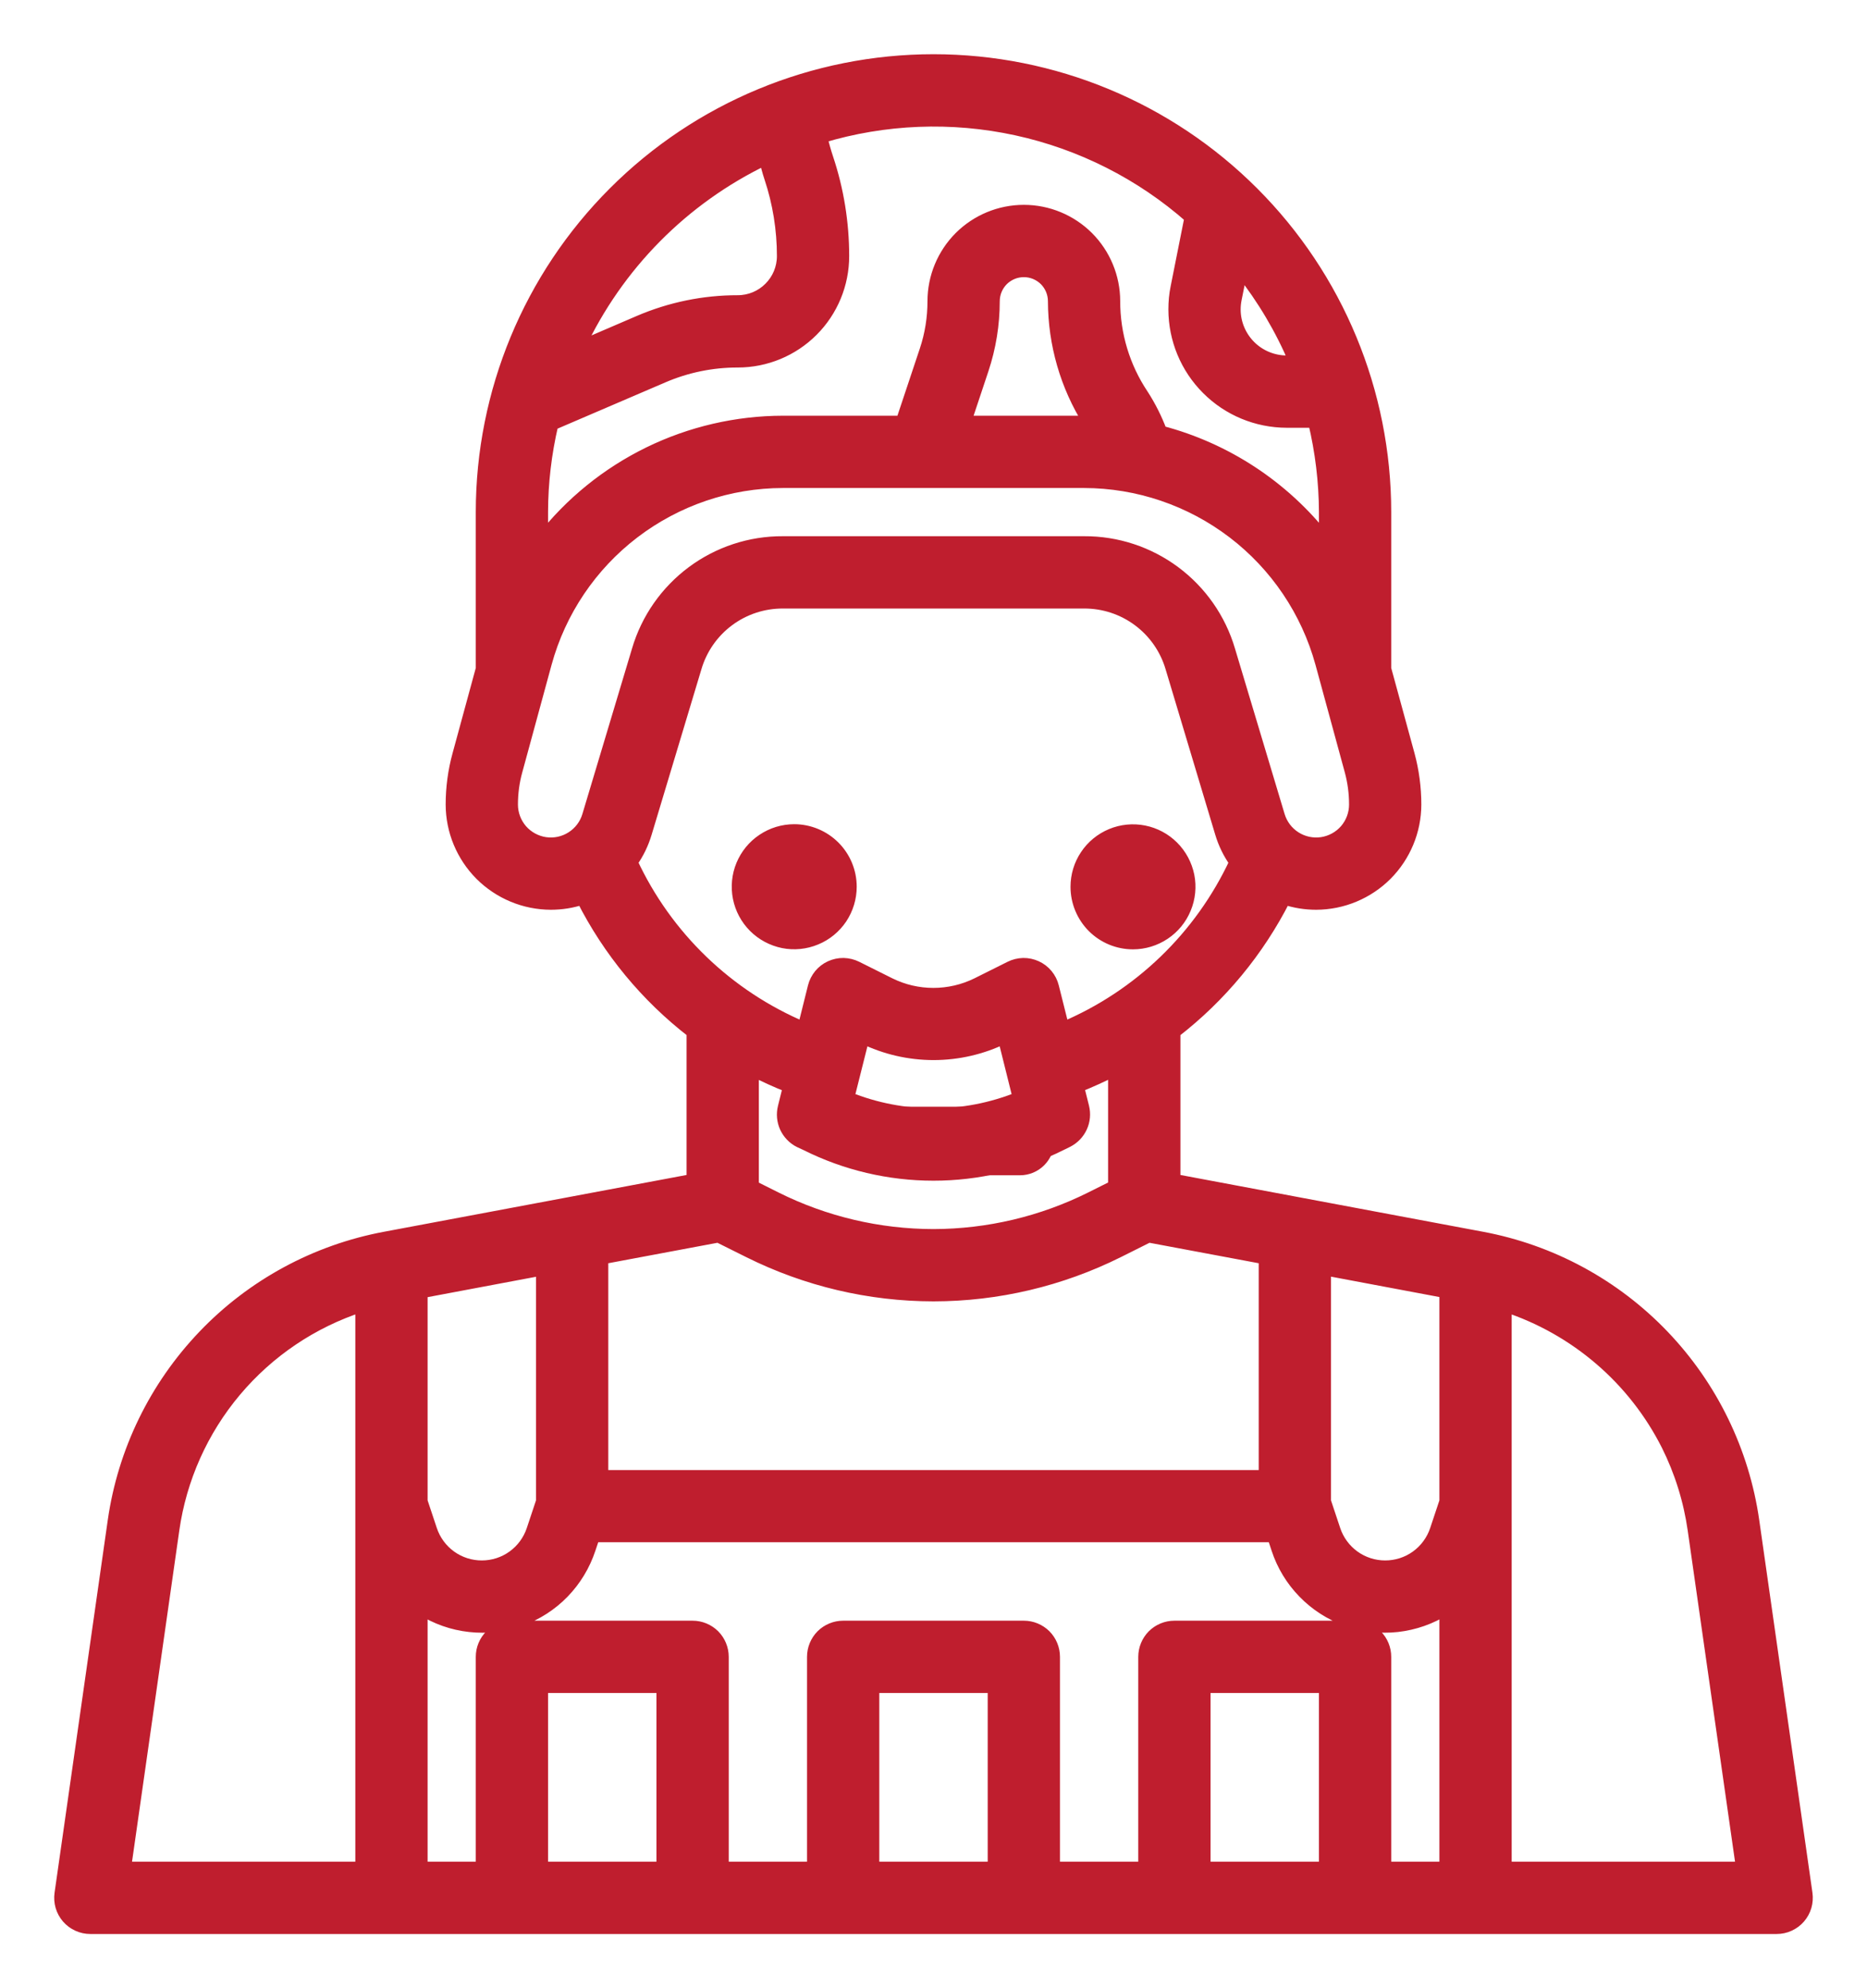
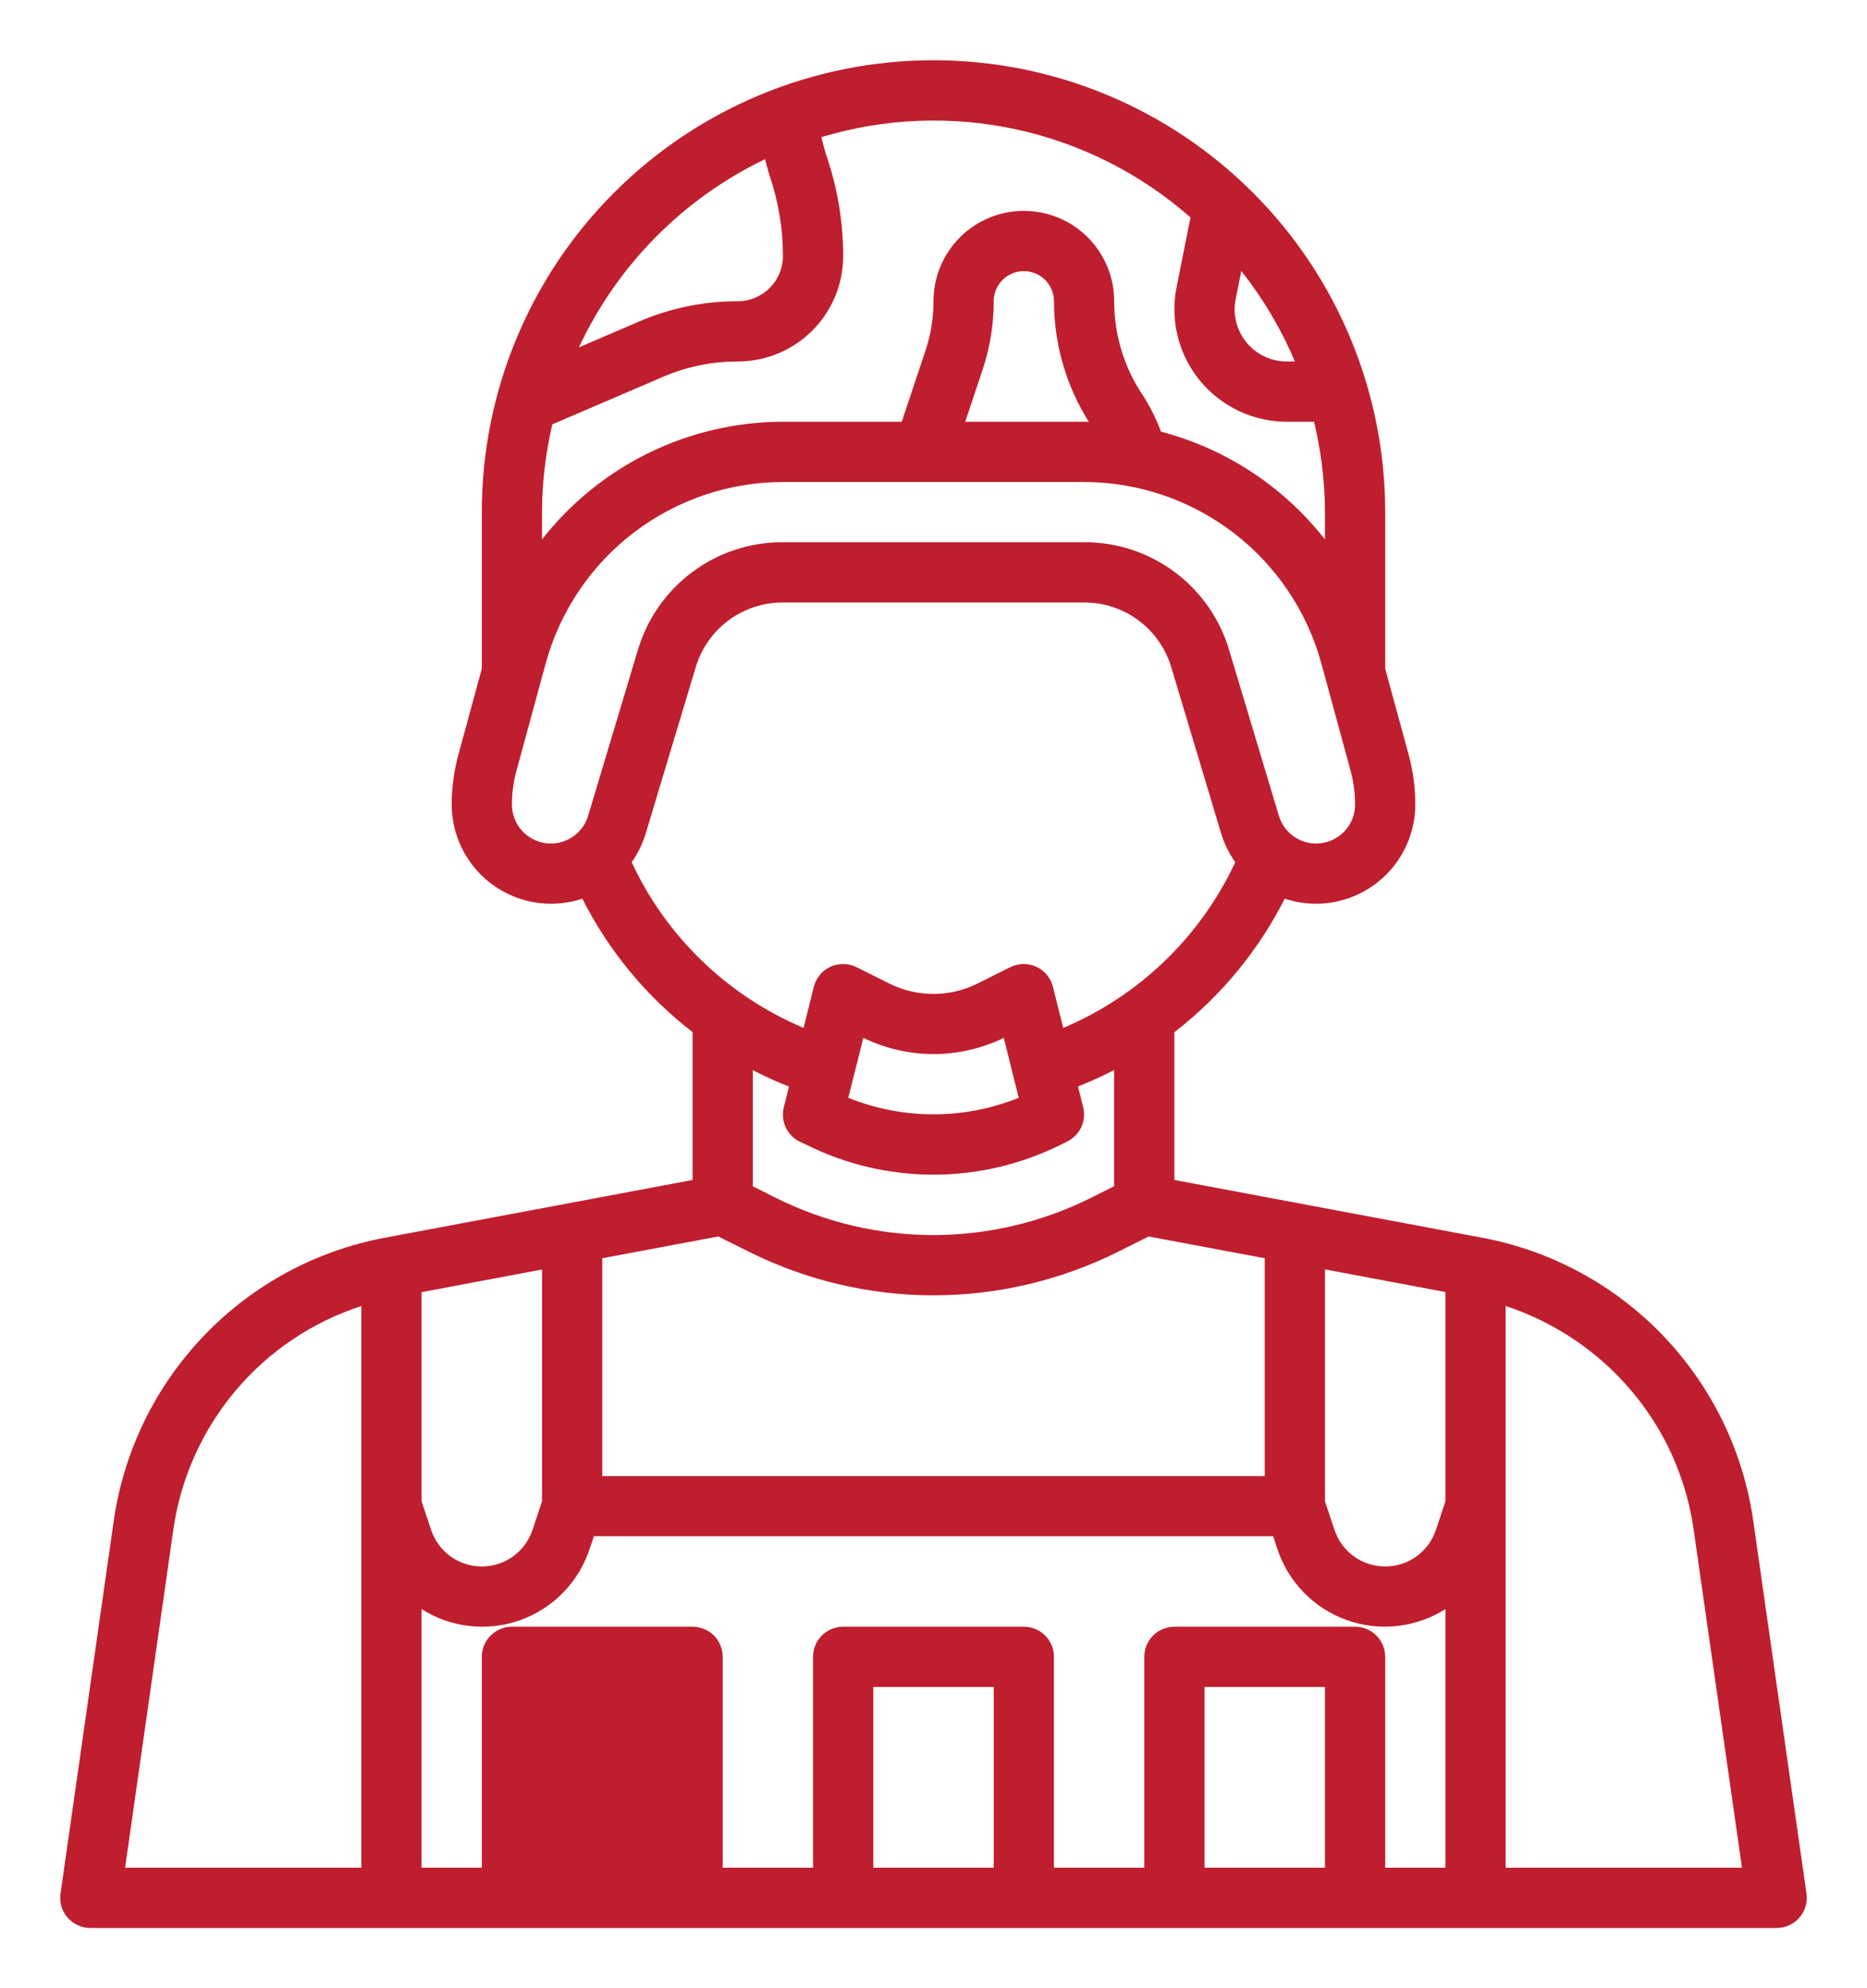
<svg xmlns="http://www.w3.org/2000/svg" width="31" height="33" viewBox="0 0 31 33" fill="none">
  <mask id="path-1-outside-1_1_225" maskUnits="userSpaceOnUse" x="0" y="0" width="31" height="33" fill="black">
-     <rect fill="white" width="31" height="33" />
-     <path d="M6.393 20.543C5.244 20.758 4.192 21.327 3.385 22.171C2.577 23.015 2.053 24.09 1.888 25.247L1.005 31.429C0.995 31.5 1 31.572 1.02 31.641C1.04 31.71 1.075 31.773 1.122 31.828C1.169 31.882 1.227 31.925 1.292 31.955C1.358 31.985 1.428 32 1.5 32H29.5C29.572 32 29.643 31.985 29.708 31.955C29.773 31.925 29.831 31.882 29.878 31.828C29.925 31.773 29.96 31.71 29.98 31.641C30 31.572 30.005 31.5 29.995 31.429L29.112 25.247C28.947 24.09 28.424 23.015 27.616 22.171C26.808 21.327 25.756 20.758 24.608 20.543L19.5 19.585V17.132C20.268 16.539 20.893 15.782 21.332 14.916C21.5 14.972 21.676 15 21.854 15C22.29 14.999 22.708 14.825 23.017 14.517C23.325 14.208 23.499 13.79 23.5 13.354C23.5 13.075 23.463 12.797 23.39 12.527L23 11.1V8.5C23 6.511 22.21 4.603 20.803 3.197C19.397 1.79 17.489 1 15.5 1C13.511 1 11.603 1.79 10.197 3.197C8.79 4.603 8 6.511 8 8.5V11.1L7.611 12.528C7.537 12.797 7.5 13.075 7.5 13.354C7.501 13.79 7.675 14.208 7.983 14.517C8.292 14.825 8.71 14.999 9.147 15C9.324 15 9.5 14.972 9.669 14.916C10.107 15.782 10.732 16.539 11.5 17.131V19.585L6.393 20.543ZM12.435 20.776C13.387 21.251 14.436 21.499 15.5 21.5C16.563 21.499 17.612 21.251 18.564 20.777L19.072 20.523L21 20.884V24.5H10V20.884L11.927 20.523L12.435 20.776ZM22 31H20V28H22V31ZM22.854 27.146C22.808 27.1 22.752 27.063 22.692 27.038C22.631 27.013 22.566 27 22.5 27H19.5C19.367 27 19.24 27.053 19.146 27.146C19.053 27.24 19 27.367 19 27.5V31H17.5V27.5C17.5 27.367 17.447 27.24 17.354 27.146C17.26 27.053 17.133 27 17 27H14C13.867 27 13.74 27.053 13.646 27.146C13.553 27.24 13.5 27.367 13.5 27.5V31H12V27.5C12 27.367 11.947 27.24 11.854 27.146C11.76 27.053 11.633 27 11.5 27H8.5C8.367 27 8.24 27.053 8.147 27.146C8.053 27.24 8 27.367 8 27.5V31H7V26.707C7.241 26.861 7.515 26.957 7.799 26.988C8.083 27.02 8.371 26.986 8.64 26.89C8.909 26.793 9.153 26.637 9.352 26.432C9.551 26.227 9.701 25.979 9.791 25.707L9.861 25.498H21.14L21.209 25.707C21.298 25.979 21.448 26.226 21.648 26.431C21.847 26.636 22.091 26.793 22.36 26.889C22.629 26.986 22.917 27.019 23.201 26.988C23.485 26.956 23.759 26.86 24 26.707V31H23V27.5C23 27.367 22.948 27.24 22.854 27.146ZM16.5 31H14.5V28H16.5V31ZM11 31H9V28H11V31ZM9 24.919L8.842 25.393C8.783 25.57 8.67 25.724 8.519 25.833C8.368 25.942 8.186 26 8 26C7.814 26 7.632 25.942 7.481 25.833C7.33 25.724 7.217 25.57 7.158 25.393L7 24.919V21.447L9 21.071V24.919ZM24 24.919L23.842 25.393C23.783 25.57 23.67 25.724 23.519 25.833C23.368 25.942 23.186 26 23 26C22.814 26 22.632 25.942 22.481 25.833C22.33 25.724 22.217 25.57 22.158 25.393L22 24.919V21.069L24 21.445V24.919ZM2.878 25.389C2.999 24.54 3.356 23.742 3.908 23.086C4.46 22.43 5.184 21.942 6 21.677V31H2.077L2.878 25.389ZM27.684 23.985C27.904 24.426 28.052 24.9 28.122 25.389L28.924 31H25V21.677C25.577 21.866 26.111 22.168 26.572 22.564C27.032 22.959 27.41 23.442 27.684 23.985ZM20.517 4.965L20.611 4.497C20.973 4.956 21.273 5.461 21.5 6H21.366C21.137 6 20.916 5.909 20.754 5.747C20.592 5.585 20.5 5.365 20.5 5.136C20.5 5.078 20.506 5.021 20.517 4.965ZM19.767 3.61L19.536 4.769C19.511 4.889 19.5 5.012 19.5 5.136C19.501 5.63 19.697 6.104 20.047 6.453C20.396 6.803 20.87 6.999 21.365 7H21.819C21.937 7.491 21.998 7.995 22 8.5V8.954C21.312 8.076 20.356 7.448 19.278 7.165C19.198 6.951 19.095 6.746 18.971 6.554C18.663 6.094 18.5 5.553 18.5 5C18.5 4.602 18.342 4.221 18.061 3.939C17.779 3.658 17.398 3.5 17 3.5C16.602 3.5 16.221 3.658 15.939 3.939C15.658 4.221 15.5 4.602 15.5 5C15.5 5.277 15.456 5.553 15.368 5.816L14.973 7H13C12.229 7.001 11.468 7.178 10.775 7.516C10.082 7.855 9.475 8.346 9 8.954V8.5C9.001 8.009 9.059 7.52 9.171 7.043L11.008 6.255C11.4 6.086 11.823 5.999 12.25 6C12.714 6 13.159 5.816 13.488 5.487C13.816 5.159 14 4.714 14 4.25C14 3.7 13.912 3.153 13.738 2.631C13.699 2.514 13.666 2.396 13.638 2.276C14.689 1.959 15.803 1.915 16.876 2.148C17.948 2.381 18.944 2.884 19.768 3.61H19.767ZM18.078 7.003C18.052 7.003 18.028 7 17.999 7H16.027L16.316 6.133C16.438 5.767 16.5 5.385 16.5 5C16.5 4.867 16.553 4.74 16.646 4.646C16.74 4.553 16.867 4.5 17 4.5C17.133 4.5 17.26 4.553 17.354 4.646C17.447 4.74 17.5 4.867 17.5 5C17.502 5.709 17.702 6.403 18.079 7.003H18.078ZM12.703 2.642C12.73 2.744 12.755 2.847 12.789 2.947C12.929 3.367 13 3.807 13 4.25C13 4.449 12.921 4.64 12.78 4.78C12.64 4.921 12.449 5 12.25 5C11.688 4.999 11.131 5.114 10.615 5.335L9.612 5.766C10.251 4.399 11.343 3.295 12.703 2.642ZM8.5 13.354C8.5 13.164 8.525 12.974 8.576 12.791L9.062 11.008C9.298 10.145 9.812 9.383 10.523 8.84C11.235 8.297 12.105 8.001 13 8H18C18.895 8.001 19.765 8.297 20.477 8.84C21.188 9.383 21.702 10.145 21.939 11.008L22.425 12.791C22.475 12.974 22.5 13.164 22.5 13.354C22.5 13.509 22.444 13.659 22.343 13.777C22.241 13.894 22.101 13.971 21.947 13.994C21.794 14.016 21.637 13.983 21.506 13.899C21.375 13.816 21.279 13.688 21.234 13.539L20.41 10.793C20.257 10.273 19.939 9.818 19.504 9.494C19.07 9.171 18.542 8.997 18 9H13C12.458 8.997 11.93 9.171 11.496 9.494C11.061 9.818 10.743 10.273 10.59 10.793L9.766 13.539C9.722 13.688 9.625 13.816 9.494 13.899C9.363 13.983 9.207 14.016 9.053 13.994C8.899 13.971 8.759 13.894 8.657 13.777C8.556 13.659 8.5 13.509 8.5 13.354ZM10.488 14.311C10.593 14.164 10.672 14 10.724 13.826L11.55 11.081C11.642 10.768 11.833 10.493 12.095 10.298C12.356 10.103 12.674 9.999 13 10H18C18.326 9.999 18.644 10.103 18.905 10.298C19.167 10.493 19.358 10.768 19.45 11.081L20.274 13.826C20.326 14 20.406 14.164 20.511 14.311C19.932 15.55 18.914 16.531 17.654 17.061L17.483 16.379C17.465 16.306 17.431 16.239 17.383 16.181C17.335 16.123 17.275 16.077 17.207 16.046C17.139 16.015 17.065 15.999 16.99 16C16.915 16.002 16.841 16.02 16.775 16.053L16.222 16.329C15.996 16.44 15.749 16.497 15.498 16.497C15.247 16.497 15 16.44 14.775 16.329L14.222 16.053C14.155 16.02 14.081 16.002 14.006 16C13.931 15.999 13.857 16.015 13.789 16.046C13.721 16.077 13.661 16.123 13.613 16.181C13.566 16.239 13.531 16.306 13.513 16.379L13.343 17.061C12.083 16.53 11.065 15.55 10.488 14.311ZM16.915 18.221C16.007 18.587 14.993 18.587 14.085 18.221L14.335 17.226C14.698 17.403 15.097 17.495 15.501 17.495C15.905 17.495 16.304 17.403 16.667 17.226L16.915 18.221ZM13.1 18.035L13.015 18.378C12.987 18.489 12.998 18.605 13.045 18.709C13.093 18.812 13.174 18.897 13.276 18.948L13.382 18.997C14.039 19.326 14.764 19.497 15.5 19.497C16.235 19.497 16.96 19.326 17.618 18.997L17.724 18.945C17.826 18.893 17.907 18.809 17.954 18.706C18.002 18.603 18.012 18.486 17.985 18.376L17.899 18.033C18.104 17.952 18.304 17.861 18.499 17.761V19.689L18.117 19.88C17.304 20.286 16.409 20.498 15.5 20.5C14.592 20.499 13.696 20.288 12.884 19.883L12.5 19.691V17.763C12.695 17.863 12.895 17.954 13.1 18.035Z" />
-   </mask>
-   <path d="M6.393 20.543C5.244 20.758 4.192 21.327 3.385 22.171C2.577 23.015 2.053 24.09 1.888 25.247L1.005 31.429C0.995 31.5 1 31.572 1.02 31.641C1.04 31.71 1.075 31.773 1.122 31.828C1.169 31.882 1.227 31.925 1.292 31.955C1.358 31.985 1.428 32 1.5 32H29.5C29.572 32 29.643 31.985 29.708 31.955C29.773 31.925 29.831 31.882 29.878 31.828C29.925 31.773 29.96 31.71 29.98 31.641C30 31.572 30.005 31.5 29.995 31.429L29.112 25.247C28.947 24.09 28.424 23.015 27.616 22.171C26.808 21.327 25.756 20.758 24.608 20.543L19.5 19.585V17.132C20.268 16.539 20.893 15.782 21.332 14.916C21.5 14.972 21.676 15 21.854 15C22.29 14.999 22.708 14.825 23.017 14.517C23.325 14.208 23.499 13.79 23.5 13.354C23.5 13.075 23.463 12.797 23.39 12.527L23 11.1V8.5C23 6.511 22.21 4.603 20.803 3.197C19.397 1.79 17.489 1 15.5 1C13.511 1 11.603 1.79 10.197 3.197C8.79 4.603 8 6.511 8 8.5V11.1L7.611 12.528C7.537 12.797 7.5 13.075 7.5 13.354C7.501 13.79 7.675 14.208 7.983 14.517C8.292 14.825 8.71 14.999 9.147 15C9.324 15 9.5 14.972 9.669 14.916C10.107 15.782 10.732 16.539 11.5 17.131V19.585L6.393 20.543ZM12.435 20.776C13.387 21.251 14.436 21.499 15.5 21.5C16.563 21.499 17.612 21.251 18.564 20.777L19.072 20.523L21 20.884V24.5H10V20.884L11.927 20.523L12.435 20.776ZM22 31H20V28H22V31ZM22.854 27.146C22.808 27.1 22.752 27.063 22.692 27.038C22.631 27.013 22.566 27 22.5 27H19.5C19.367 27 19.24 27.053 19.146 27.146C19.053 27.24 19 27.367 19 27.5V31H17.5V27.5C17.5 27.367 17.447 27.24 17.354 27.146C17.26 27.053 17.133 27 17 27H14C13.867 27 13.74 27.053 13.646 27.146C13.553 27.24 13.5 27.367 13.5 27.5V31H12V27.5C12 27.367 11.947 27.24 11.854 27.146C11.76 27.053 11.633 27 11.5 27H8.5C8.367 27 8.24 27.053 8.147 27.146C8.053 27.24 8 27.367 8 27.5V31H7V26.707C7.241 26.861 7.515 26.957 7.799 26.988C8.083 27.02 8.371 26.986 8.64 26.89C8.909 26.793 9.153 26.637 9.352 26.432C9.551 26.227 9.701 25.979 9.791 25.707L9.861 25.498H21.14L21.209 25.707C21.298 25.979 21.448 26.226 21.648 26.431C21.847 26.636 22.091 26.793 22.36 26.889C22.629 26.986 22.917 27.019 23.201 26.988C23.485 26.956 23.759 26.86 24 26.707V31H23V27.5C23 27.367 22.948 27.24 22.854 27.146ZM16.5 31H14.5V28H16.5V31ZM11 31H9V28H11V31ZM9 24.919L8.842 25.393C8.783 25.57 8.67 25.724 8.519 25.833C8.368 25.942 8.186 26 8 26C7.814 26 7.632 25.942 7.481 25.833C7.33 25.724 7.217 25.57 7.158 25.393L7 24.919V21.447L9 21.071V24.919ZM24 24.919L23.842 25.393C23.783 25.57 23.67 25.724 23.519 25.833C23.368 25.942 23.186 26 23 26C22.814 26 22.632 25.942 22.481 25.833C22.33 25.724 22.217 25.57 22.158 25.393L22 24.919V21.069L24 21.445V24.919ZM2.878 25.389C2.999 24.54 3.356 23.742 3.908 23.086C4.46 22.43 5.184 21.942 6 21.677V31H2.077L2.878 25.389ZM27.684 23.985C27.904 24.426 28.052 24.9 28.122 25.389L28.924 31H25V21.677C25.577 21.866 26.111 22.168 26.572 22.564C27.032 22.959 27.41 23.442 27.684 23.985ZM20.517 4.965L20.611 4.497C20.973 4.956 21.273 5.461 21.5 6H21.366C21.137 6 20.916 5.909 20.754 5.747C20.592 5.585 20.5 5.365 20.5 5.136C20.5 5.078 20.506 5.021 20.517 4.965ZM19.767 3.61L19.536 4.769C19.511 4.889 19.5 5.012 19.5 5.136C19.501 5.63 19.697 6.104 20.047 6.453C20.396 6.803 20.87 6.999 21.365 7H21.819C21.937 7.491 21.998 7.995 22 8.5V8.954C21.312 8.076 20.356 7.448 19.278 7.165C19.198 6.951 19.095 6.746 18.971 6.554C18.663 6.094 18.5 5.553 18.5 5C18.5 4.602 18.342 4.221 18.061 3.939C17.779 3.658 17.398 3.5 17 3.5C16.602 3.5 16.221 3.658 15.939 3.939C15.658 4.221 15.5 4.602 15.5 5C15.5 5.277 15.456 5.553 15.368 5.816L14.973 7H13C12.229 7.001 11.468 7.178 10.775 7.516C10.082 7.855 9.475 8.346 9 8.954V8.5C9.001 8.009 9.059 7.52 9.171 7.043L11.008 6.255C11.4 6.086 11.823 5.999 12.25 6C12.714 6 13.159 5.816 13.488 5.487C13.816 5.159 14 4.714 14 4.25C14 3.7 13.912 3.153 13.738 2.631C13.699 2.514 13.666 2.396 13.638 2.276C14.689 1.959 15.803 1.915 16.876 2.148C17.948 2.381 18.944 2.884 19.768 3.61H19.767ZM18.078 7.003C18.052 7.003 18.028 7 17.999 7H16.027L16.316 6.133C16.438 5.767 16.5 5.385 16.5 5C16.5 4.867 16.553 4.74 16.646 4.646C16.74 4.553 16.867 4.5 17 4.5C17.133 4.5 17.26 4.553 17.354 4.646C17.447 4.74 17.5 4.867 17.5 5C17.502 5.709 17.702 6.403 18.079 7.003H18.078ZM12.703 2.642C12.73 2.744 12.755 2.847 12.789 2.947C12.929 3.367 13 3.807 13 4.25C13 4.449 12.921 4.64 12.78 4.78C12.64 4.921 12.449 5 12.25 5C11.688 4.999 11.131 5.114 10.615 5.335L9.612 5.766C10.251 4.399 11.343 3.295 12.703 2.642ZM8.5 13.354C8.5 13.164 8.525 12.974 8.576 12.791L9.062 11.008C9.298 10.145 9.812 9.383 10.523 8.84C11.235 8.297 12.105 8.001 13 8H18C18.895 8.001 19.765 8.297 20.477 8.84C21.188 9.383 21.702 10.145 21.939 11.008L22.425 12.791C22.475 12.974 22.5 13.164 22.5 13.354C22.5 13.509 22.444 13.659 22.343 13.777C22.241 13.894 22.101 13.971 21.947 13.994C21.794 14.016 21.637 13.983 21.506 13.899C21.375 13.816 21.279 13.688 21.234 13.539L20.41 10.793C20.257 10.273 19.939 9.818 19.504 9.494C19.07 9.171 18.542 8.997 18 9H13C12.458 8.997 11.93 9.171 11.496 9.494C11.061 9.818 10.743 10.273 10.59 10.793L9.766 13.539C9.722 13.688 9.625 13.816 9.494 13.899C9.363 13.983 9.207 14.016 9.053 13.994C8.899 13.971 8.759 13.894 8.657 13.777C8.556 13.659 8.5 13.509 8.5 13.354ZM10.488 14.311C10.593 14.164 10.672 14 10.724 13.826L11.55 11.081C11.642 10.768 11.833 10.493 12.095 10.298C12.356 10.103 12.674 9.999 13 10H18C18.326 9.999 18.644 10.103 18.905 10.298C19.167 10.493 19.358 10.768 19.45 11.081L20.274 13.826C20.326 14 20.406 14.164 20.511 14.311C19.932 15.55 18.914 16.531 17.654 17.061L17.483 16.379C17.465 16.306 17.431 16.239 17.383 16.181C17.335 16.123 17.275 16.077 17.207 16.046C17.139 16.015 17.065 15.999 16.99 16C16.915 16.002 16.841 16.02 16.775 16.053L16.222 16.329C15.996 16.44 15.749 16.497 15.498 16.497C15.247 16.497 15 16.44 14.775 16.329L14.222 16.053C14.155 16.02 14.081 16.002 14.006 16C13.931 15.999 13.857 16.015 13.789 16.046C13.721 16.077 13.661 16.123 13.613 16.181C13.566 16.239 13.531 16.306 13.513 16.379L13.343 17.061C12.083 16.53 11.065 15.55 10.488 14.311ZM16.915 18.221C16.007 18.587 14.993 18.587 14.085 18.221L14.335 17.226C14.698 17.403 15.097 17.495 15.501 17.495C15.905 17.495 16.304 17.403 16.667 17.226L16.915 18.221ZM13.1 18.035L13.015 18.378C12.987 18.489 12.998 18.605 13.045 18.709C13.093 18.812 13.174 18.897 13.276 18.948L13.382 18.997C14.039 19.326 14.764 19.497 15.5 19.497C16.235 19.497 16.96 19.326 17.618 18.997L17.724 18.945C17.826 18.893 17.907 18.809 17.954 18.706C18.002 18.603 18.012 18.486 17.985 18.376L17.899 18.033C18.104 17.952 18.304 17.861 18.499 17.761V19.689L18.117 19.88C17.304 20.286 16.409 20.498 15.5 20.5C14.592 20.499 13.696 20.288 12.884 19.883L12.5 19.691V17.763C12.695 17.863 12.895 17.954 13.1 18.035Z" fill="#BF1E2E" />
+     </mask>
+   <path d="M6.393 20.543C5.244 20.758 4.192 21.327 3.385 22.171C2.577 23.015 2.053 24.09 1.888 25.247L1.005 31.429C0.995 31.5 1 31.572 1.02 31.641C1.04 31.71 1.075 31.773 1.122 31.828C1.169 31.882 1.227 31.925 1.292 31.955C1.358 31.985 1.428 32 1.5 32H29.5C29.572 32 29.643 31.985 29.708 31.955C29.773 31.925 29.831 31.882 29.878 31.828C29.925 31.773 29.96 31.71 29.98 31.641C30 31.572 30.005 31.5 29.995 31.429L29.112 25.247C28.947 24.09 28.424 23.015 27.616 22.171C26.808 21.327 25.756 20.758 24.608 20.543L19.5 19.585V17.132C20.268 16.539 20.893 15.782 21.332 14.916C21.5 14.972 21.676 15 21.854 15C22.29 14.999 22.708 14.825 23.017 14.517C23.325 14.208 23.499 13.79 23.5 13.354C23.5 13.075 23.463 12.797 23.39 12.527L23 11.1V8.5C23 6.511 22.21 4.603 20.803 3.197C19.397 1.79 17.489 1 15.5 1C13.511 1 11.603 1.79 10.197 3.197C8.79 4.603 8 6.511 8 8.5V11.1L7.611 12.528C7.537 12.797 7.5 13.075 7.5 13.354C7.501 13.79 7.675 14.208 7.983 14.517C8.292 14.825 8.71 14.999 9.147 15C9.324 15 9.5 14.972 9.669 14.916C10.107 15.782 10.732 16.539 11.5 17.131V19.585L6.393 20.543ZM12.435 20.776C13.387 21.251 14.436 21.499 15.5 21.5C16.563 21.499 17.612 21.251 18.564 20.777L19.072 20.523L21 20.884V24.5H10V20.884L11.927 20.523L12.435 20.776ZM22 31H20V28H22V31ZM22.854 27.146C22.808 27.1 22.752 27.063 22.692 27.038C22.631 27.013 22.566 27 22.5 27H19.5C19.367 27 19.24 27.053 19.146 27.146C19.053 27.24 19 27.367 19 27.5V31H17.5V27.5C17.5 27.367 17.447 27.24 17.354 27.146C17.26 27.053 17.133 27 17 27H14C13.867 27 13.74 27.053 13.646 27.146C13.553 27.24 13.5 27.367 13.5 27.5V31H12V27.5C12 27.367 11.947 27.24 11.854 27.146C11.76 27.053 11.633 27 11.5 27H8.5C8.367 27 8.24 27.053 8.147 27.146C8.053 27.24 8 27.367 8 27.5V31H7V26.707C7.241 26.861 7.515 26.957 7.799 26.988C8.083 27.02 8.371 26.986 8.64 26.89C8.909 26.793 9.153 26.637 9.352 26.432C9.551 26.227 9.701 25.979 9.791 25.707L9.861 25.498H21.14L21.209 25.707C21.298 25.979 21.448 26.226 21.648 26.431C21.847 26.636 22.091 26.793 22.36 26.889C22.629 26.986 22.917 27.019 23.201 26.988C23.485 26.956 23.759 26.86 24 26.707V31H23V27.5C23 27.367 22.948 27.24 22.854 27.146ZM16.5 31H14.5V28H16.5V31ZM11 31H9V28V31ZM9 24.919L8.842 25.393C8.783 25.57 8.67 25.724 8.519 25.833C8.368 25.942 8.186 26 8 26C7.814 26 7.632 25.942 7.481 25.833C7.33 25.724 7.217 25.57 7.158 25.393L7 24.919V21.447L9 21.071V24.919ZM24 24.919L23.842 25.393C23.783 25.57 23.67 25.724 23.519 25.833C23.368 25.942 23.186 26 23 26C22.814 26 22.632 25.942 22.481 25.833C22.33 25.724 22.217 25.57 22.158 25.393L22 24.919V21.069L24 21.445V24.919ZM2.878 25.389C2.999 24.54 3.356 23.742 3.908 23.086C4.46 22.43 5.184 21.942 6 21.677V31H2.077L2.878 25.389ZM27.684 23.985C27.904 24.426 28.052 24.9 28.122 25.389L28.924 31H25V21.677C25.577 21.866 26.111 22.168 26.572 22.564C27.032 22.959 27.41 23.442 27.684 23.985ZM20.517 4.965L20.611 4.497C20.973 4.956 21.273 5.461 21.5 6H21.366C21.137 6 20.916 5.909 20.754 5.747C20.592 5.585 20.5 5.365 20.5 5.136C20.5 5.078 20.506 5.021 20.517 4.965ZM19.767 3.61L19.536 4.769C19.511 4.889 19.5 5.012 19.5 5.136C19.501 5.63 19.697 6.104 20.047 6.453C20.396 6.803 20.87 6.999 21.365 7H21.819C21.937 7.491 21.998 7.995 22 8.5V8.954C21.312 8.076 20.356 7.448 19.278 7.165C19.198 6.951 19.095 6.746 18.971 6.554C18.663 6.094 18.5 5.553 18.5 5C18.5 4.602 18.342 4.221 18.061 3.939C17.779 3.658 17.398 3.5 17 3.5C16.602 3.5 16.221 3.658 15.939 3.939C15.658 4.221 15.5 4.602 15.5 5C15.5 5.277 15.456 5.553 15.368 5.816L14.973 7H13C12.229 7.001 11.468 7.178 10.775 7.516C10.082 7.855 9.475 8.346 9 8.954V8.5C9.001 8.009 9.059 7.52 9.171 7.043L11.008 6.255C11.4 6.086 11.823 5.999 12.25 6C12.714 6 13.159 5.816 13.488 5.487C13.816 5.159 14 4.714 14 4.25C14 3.7 13.912 3.153 13.738 2.631C13.699 2.514 13.666 2.396 13.638 2.276C14.689 1.959 15.803 1.915 16.876 2.148C17.948 2.381 18.944 2.884 19.768 3.61H19.767ZM18.078 7.003C18.052 7.003 18.028 7 17.999 7H16.027L16.316 6.133C16.438 5.767 16.5 5.385 16.5 5C16.5 4.867 16.553 4.74 16.646 4.646C16.74 4.553 16.867 4.5 17 4.5C17.133 4.5 17.26 4.553 17.354 4.646C17.447 4.74 17.5 4.867 17.5 5C17.502 5.709 17.702 6.403 18.079 7.003H18.078ZM12.703 2.642C12.73 2.744 12.755 2.847 12.789 2.947C12.929 3.367 13 3.807 13 4.25C13 4.449 12.921 4.64 12.78 4.78C12.64 4.921 12.449 5 12.25 5C11.688 4.999 11.131 5.114 10.615 5.335L9.612 5.766C10.251 4.399 11.343 3.295 12.703 2.642ZM8.5 13.354C8.5 13.164 8.525 12.974 8.576 12.791L9.062 11.008C9.298 10.145 9.812 9.383 10.523 8.84C11.235 8.297 12.105 8.001 13 8H18C18.895 8.001 19.765 8.297 20.477 8.84C21.188 9.383 21.702 10.145 21.939 11.008L22.425 12.791C22.475 12.974 22.5 13.164 22.5 13.354C22.5 13.509 22.444 13.659 22.343 13.777C22.241 13.894 22.101 13.971 21.947 13.994C21.794 14.016 21.637 13.983 21.506 13.899C21.375 13.816 21.279 13.688 21.234 13.539L20.41 10.793C20.257 10.273 19.939 9.818 19.504 9.494C19.07 9.171 18.542 8.997 18 9H13C12.458 8.997 11.93 9.171 11.496 9.494C11.061 9.818 10.743 10.273 10.59 10.793L9.766 13.539C9.722 13.688 9.625 13.816 9.494 13.899C9.363 13.983 9.207 14.016 9.053 13.994C8.899 13.971 8.759 13.894 8.657 13.777C8.556 13.659 8.5 13.509 8.5 13.354ZM10.488 14.311C10.593 14.164 10.672 14 10.724 13.826L11.55 11.081C11.642 10.768 11.833 10.493 12.095 10.298C12.356 10.103 12.674 9.999 13 10H18C18.326 9.999 18.644 10.103 18.905 10.298C19.167 10.493 19.358 10.768 19.45 11.081L20.274 13.826C20.326 14 20.406 14.164 20.511 14.311C19.932 15.55 18.914 16.531 17.654 17.061L17.483 16.379C17.465 16.306 17.431 16.239 17.383 16.181C17.335 16.123 17.275 16.077 17.207 16.046C17.139 16.015 17.065 15.999 16.99 16C16.915 16.002 16.841 16.02 16.775 16.053L16.222 16.329C15.996 16.44 15.749 16.497 15.498 16.497C15.247 16.497 15 16.44 14.775 16.329L14.222 16.053C14.155 16.02 14.081 16.002 14.006 16C13.931 15.999 13.857 16.015 13.789 16.046C13.721 16.077 13.661 16.123 13.613 16.181C13.566 16.239 13.531 16.306 13.513 16.379L13.343 17.061C12.083 16.53 11.065 15.55 10.488 14.311ZM16.915 18.221C16.007 18.587 14.993 18.587 14.085 18.221L14.335 17.226C14.698 17.403 15.097 17.495 15.501 17.495C15.905 17.495 16.304 17.403 16.667 17.226L16.915 18.221ZM13.1 18.035L13.015 18.378C12.987 18.489 12.998 18.605 13.045 18.709C13.093 18.812 13.174 18.897 13.276 18.948L13.382 18.997C14.039 19.326 14.764 19.497 15.5 19.497C16.235 19.497 16.96 19.326 17.618 18.997L17.724 18.945C17.826 18.893 17.907 18.809 17.954 18.706C18.002 18.603 18.012 18.486 17.985 18.376L17.899 18.033C18.104 17.952 18.304 17.861 18.499 17.761V19.689L18.117 19.88C17.304 20.286 16.409 20.498 15.5 20.5C14.592 20.499 13.696 20.288 12.884 19.883L12.5 19.691V17.763C12.695 17.863 12.895 17.954 13.1 18.035Z" fill="#BF1E2E" />
  <path d="M6.393 20.543C5.244 20.758 4.192 21.327 3.385 22.171C2.577 23.015 2.053 24.09 1.888 25.247L1.005 31.429C0.995 31.5 1 31.572 1.02 31.641C1.04 31.71 1.075 31.773 1.122 31.828C1.169 31.882 1.227 31.925 1.292 31.955C1.358 31.985 1.428 32 1.5 32H29.5C29.572 32 29.643 31.985 29.708 31.955C29.773 31.925 29.831 31.882 29.878 31.828C29.925 31.773 29.96 31.71 29.98 31.641C30 31.572 30.005 31.5 29.995 31.429L29.112 25.247C28.947 24.09 28.424 23.015 27.616 22.171C26.808 21.327 25.756 20.758 24.608 20.543L19.5 19.585V17.132C20.268 16.539 20.893 15.782 21.332 14.916C21.5 14.972 21.676 15 21.854 15C22.29 14.999 22.708 14.825 23.017 14.517C23.325 14.208 23.499 13.79 23.5 13.354C23.5 13.075 23.463 12.797 23.39 12.527L23 11.1V8.5C23 6.511 22.21 4.603 20.803 3.197C19.397 1.79 17.489 1 15.5 1C13.511 1 11.603 1.79 10.197 3.197C8.79 4.603 8 6.511 8 8.5V11.1L7.611 12.528C7.537 12.797 7.5 13.075 7.5 13.354C7.501 13.79 7.675 14.208 7.983 14.517C8.292 14.825 8.71 14.999 9.147 15C9.324 15 9.5 14.972 9.669 14.916C10.107 15.782 10.732 16.539 11.5 17.131V19.585L6.393 20.543ZM12.435 20.776C13.387 21.251 14.436 21.499 15.5 21.5C16.563 21.499 17.612 21.251 18.564 20.777L19.072 20.523L21 20.884V24.5H10V20.884L11.927 20.523L12.435 20.776ZM22 31H20V28H22V31ZM22.854 27.146C22.808 27.1 22.752 27.063 22.692 27.038C22.631 27.013 22.566 27 22.5 27H19.5C19.367 27 19.24 27.053 19.146 27.146C19.053 27.24 19 27.367 19 27.5V31H17.5V27.5C17.5 27.367 17.447 27.24 17.354 27.146C17.26 27.053 17.133 27 17 27H14C13.867 27 13.74 27.053 13.646 27.146C13.553 27.24 13.5 27.367 13.5 27.5V31H12V27.5C12 27.367 11.947 27.24 11.854 27.146C11.76 27.053 11.633 27 11.5 27H8.5C8.367 27 8.24 27.053 8.147 27.146C8.053 27.24 8 27.367 8 27.5V31H7V26.707C7.241 26.861 7.515 26.957 7.799 26.988C8.083 27.02 8.371 26.986 8.64 26.89C8.909 26.793 9.153 26.637 9.352 26.432C9.551 26.227 9.701 25.979 9.791 25.707L9.861 25.498H21.14L21.209 25.707C21.298 25.979 21.448 26.226 21.648 26.431C21.847 26.636 22.091 26.793 22.36 26.889C22.629 26.986 22.917 27.019 23.201 26.988C23.485 26.956 23.759 26.86 24 26.707V31H23V27.5C23 27.367 22.948 27.24 22.854 27.146ZM16.5 31H14.5V28H16.5V31ZM11 31H9V28H11V31ZM9 24.919L8.842 25.393C8.783 25.57 8.67 25.724 8.519 25.833C8.368 25.942 8.186 26 8 26C7.814 26 7.632 25.942 7.481 25.833C7.33 25.724 7.217 25.57 7.158 25.393L7 24.919V21.447L9 21.071V24.919ZM24 24.919L23.842 25.393C23.783 25.57 23.67 25.724 23.519 25.833C23.368 25.942 23.186 26 23 26C22.814 26 22.632 25.942 22.481 25.833C22.33 25.724 22.217 25.57 22.158 25.393L22 24.919V21.069L24 21.445V24.919ZM2.878 25.389C2.999 24.54 3.356 23.742 3.908 23.086C4.46 22.43 5.184 21.942 6 21.677V31H2.077L2.878 25.389ZM27.684 23.985C27.904 24.426 28.052 24.9 28.122 25.389L28.924 31H25V21.677C25.577 21.866 26.111 22.168 26.572 22.564C27.032 22.959 27.41 23.442 27.684 23.985ZM20.517 4.965L20.611 4.497C20.973 4.956 21.273 5.461 21.5 6H21.366C21.137 6 20.916 5.909 20.754 5.747C20.592 5.585 20.5 5.365 20.5 5.136C20.5 5.078 20.506 5.021 20.517 4.965ZM19.767 3.61L19.536 4.769C19.511 4.889 19.5 5.012 19.5 5.136C19.501 5.63 19.697 6.104 20.047 6.453C20.396 6.803 20.87 6.999 21.365 7H21.819C21.937 7.491 21.998 7.995 22 8.5V8.954C21.312 8.076 20.356 7.448 19.278 7.165C19.198 6.951 19.095 6.746 18.971 6.554C18.663 6.094 18.5 5.553 18.5 5C18.5 4.602 18.342 4.221 18.061 3.939C17.779 3.658 17.398 3.5 17 3.5C16.602 3.5 16.221 3.658 15.939 3.939C15.658 4.221 15.5 4.602 15.5 5C15.5 5.277 15.456 5.553 15.368 5.816L14.973 7H13C12.229 7.001 11.468 7.178 10.775 7.516C10.082 7.855 9.475 8.346 9 8.954V8.5C9.001 8.009 9.059 7.52 9.171 7.043L11.008 6.255C11.4 6.086 11.823 5.999 12.25 6C12.714 6 13.159 5.816 13.488 5.487C13.816 5.159 14 4.714 14 4.25C14 3.7 13.912 3.153 13.738 2.631C13.699 2.514 13.666 2.396 13.638 2.276C14.689 1.959 15.803 1.915 16.876 2.148C17.948 2.381 18.944 2.884 19.768 3.61H19.767ZM18.078 7.003C18.052 7.003 18.028 7 17.999 7H16.027L16.316 6.133C16.438 5.767 16.5 5.385 16.5 5C16.5 4.867 16.553 4.74 16.646 4.646C16.74 4.553 16.867 4.5 17 4.5C17.133 4.5 17.26 4.553 17.354 4.646C17.447 4.74 17.5 4.867 17.5 5C17.502 5.709 17.702 6.403 18.079 7.003H18.078ZM12.703 2.642C12.73 2.744 12.755 2.847 12.789 2.947C12.929 3.367 13 3.807 13 4.25C13 4.449 12.921 4.64 12.78 4.78C12.64 4.921 12.449 5 12.25 5C11.688 4.999 11.131 5.114 10.615 5.335L9.612 5.766C10.251 4.399 11.343 3.295 12.703 2.642ZM8.5 13.354C8.5 13.164 8.525 12.974 8.576 12.791L9.062 11.008C9.298 10.145 9.812 9.383 10.523 8.84C11.235 8.297 12.105 8.001 13 8H18C18.895 8.001 19.765 8.297 20.477 8.84C21.188 9.383 21.702 10.145 21.939 11.008L22.425 12.791C22.475 12.974 22.5 13.164 22.5 13.354C22.5 13.509 22.444 13.659 22.343 13.777C22.241 13.894 22.101 13.971 21.947 13.994C21.794 14.016 21.637 13.983 21.506 13.899C21.375 13.816 21.279 13.688 21.234 13.539L20.41 10.793C20.257 10.273 19.939 9.818 19.504 9.494C19.07 9.171 18.542 8.997 18 9H13C12.458 8.997 11.93 9.171 11.496 9.494C11.061 9.818 10.743 10.273 10.59 10.793L9.766 13.539C9.722 13.688 9.625 13.816 9.494 13.899C9.363 13.983 9.207 14.016 9.053 13.994C8.899 13.971 8.759 13.894 8.657 13.777C8.556 13.659 8.5 13.509 8.5 13.354ZM10.488 14.311C10.593 14.164 10.672 14 10.724 13.826L11.55 11.081C11.642 10.768 11.833 10.493 12.095 10.298C12.356 10.103 12.674 9.999 13 10H18C18.326 9.999 18.644 10.103 18.905 10.298C19.167 10.493 19.358 10.768 19.45 11.081L20.274 13.826C20.326 14 20.406 14.164 20.511 14.311C19.932 15.55 18.914 16.531 17.654 17.061L17.483 16.379C17.465 16.306 17.431 16.239 17.383 16.181C17.335 16.123 17.275 16.077 17.207 16.046C17.139 16.015 17.065 15.999 16.99 16C16.915 16.002 16.841 16.02 16.775 16.053L16.222 16.329C15.996 16.44 15.749 16.497 15.498 16.497C15.247 16.497 15 16.44 14.775 16.329L14.222 16.053C14.155 16.02 14.081 16.002 14.006 16C13.931 15.999 13.857 16.015 13.789 16.046C13.721 16.077 13.661 16.123 13.613 16.181C13.566 16.239 13.531 16.306 13.513 16.379L13.343 17.061C12.083 16.53 11.065 15.55 10.488 14.311ZM16.915 18.221C16.007 18.587 14.993 18.587 14.085 18.221L14.335 17.226C14.698 17.403 15.097 17.495 15.501 17.495C15.905 17.495 16.304 17.403 16.667 17.226L16.915 18.221ZM13.1 18.035L13.015 18.378C12.987 18.489 12.998 18.605 13.045 18.709C13.093 18.812 13.174 18.897 13.276 18.948L13.382 18.997C14.039 19.326 14.764 19.497 15.5 19.497C16.235 19.497 16.96 19.326 17.618 18.997L17.724 18.945C17.826 18.893 17.907 18.809 17.954 18.706C18.002 18.603 18.012 18.486 17.985 18.376L17.899 18.033C18.104 17.952 18.304 17.861 18.499 17.761V19.689L18.117 19.88C17.304 20.286 16.409 20.498 15.5 20.5C14.592 20.499 13.696 20.288 12.884 19.883L12.5 19.691V17.763C12.695 17.863 12.895 17.954 13.1 18.035Z" stroke="#BF1E2E" stroke-width="0.2" mask="url(#path-1-outside-1_1_225)" />
-   <path d="M15.061 19.456C15.061 19.456 15.061 19.456 15.061 19.456C15.061 19.456 15.061 19.456 15.061 19.456L16.936 19.457H16.936C17.074 19.457 17.206 19.402 17.303 19.305C17.4 19.207 17.455 19.076 17.455 18.938C17.455 18.8 17.4 18.668 17.303 18.571C17.206 18.474 17.074 18.419 16.936 18.419C16.936 18.419 16.936 18.419 16.936 18.419L15.062 18.419H15.061C14.924 18.419 14.792 18.473 14.695 18.571C14.597 18.668 14.543 18.8 14.543 18.938C14.543 19.075 14.597 19.207 14.695 19.304C14.792 19.401 14.924 19.456 15.061 19.456ZM13.188 13.73C12.992 13.73 12.801 13.788 12.639 13.897C12.476 14.005 12.35 14.16 12.275 14.34C12.2 14.521 12.181 14.719 12.219 14.911C12.257 15.102 12.351 15.278 12.489 15.416C12.627 15.554 12.803 15.648 12.995 15.687C13.186 15.725 13.385 15.705 13.565 15.63C13.746 15.556 13.9 15.429 14.009 15.267C14.117 15.104 14.175 14.913 14.175 14.718C14.175 14.456 14.071 14.205 13.886 14.02C13.701 13.835 13.449 13.73 13.188 13.73ZM18.812 15.707C19.007 15.707 19.198 15.649 19.361 15.54C19.523 15.432 19.65 15.278 19.724 15.097C19.799 14.917 19.819 14.718 19.781 14.527C19.742 14.335 19.648 14.159 19.51 14.021C19.372 13.883 19.196 13.789 19.005 13.751C18.813 13.713 18.615 13.732 18.434 13.807C18.254 13.882 18.099 14.008 17.991 14.171C17.882 14.333 17.825 14.524 17.825 14.719C17.825 14.981 17.929 15.232 18.114 15.418C18.299 15.603 18.55 15.707 18.812 15.707Z" fill="#BF1E2E" stroke="#BF1E2E" stroke-width="0.1" />
</svg>